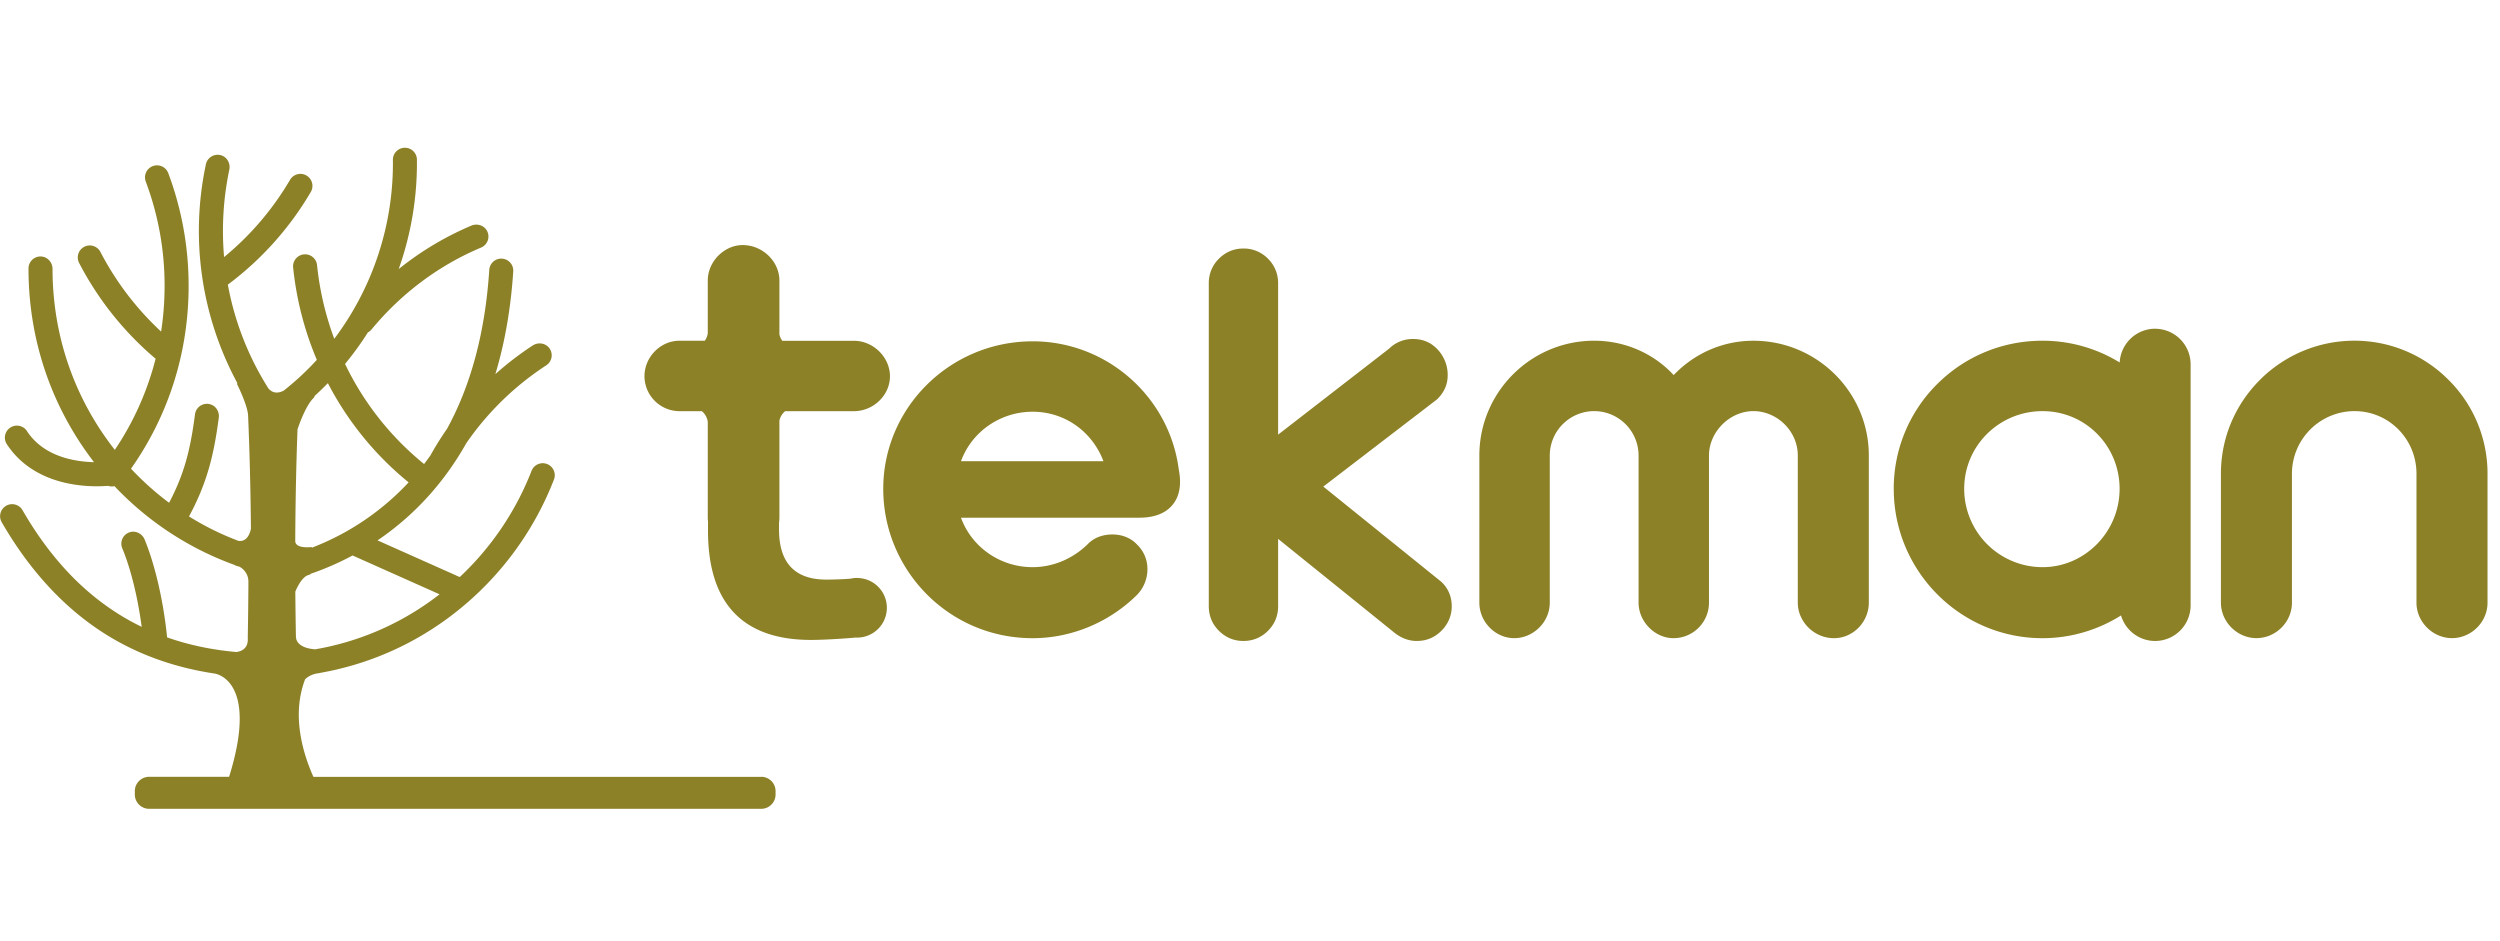
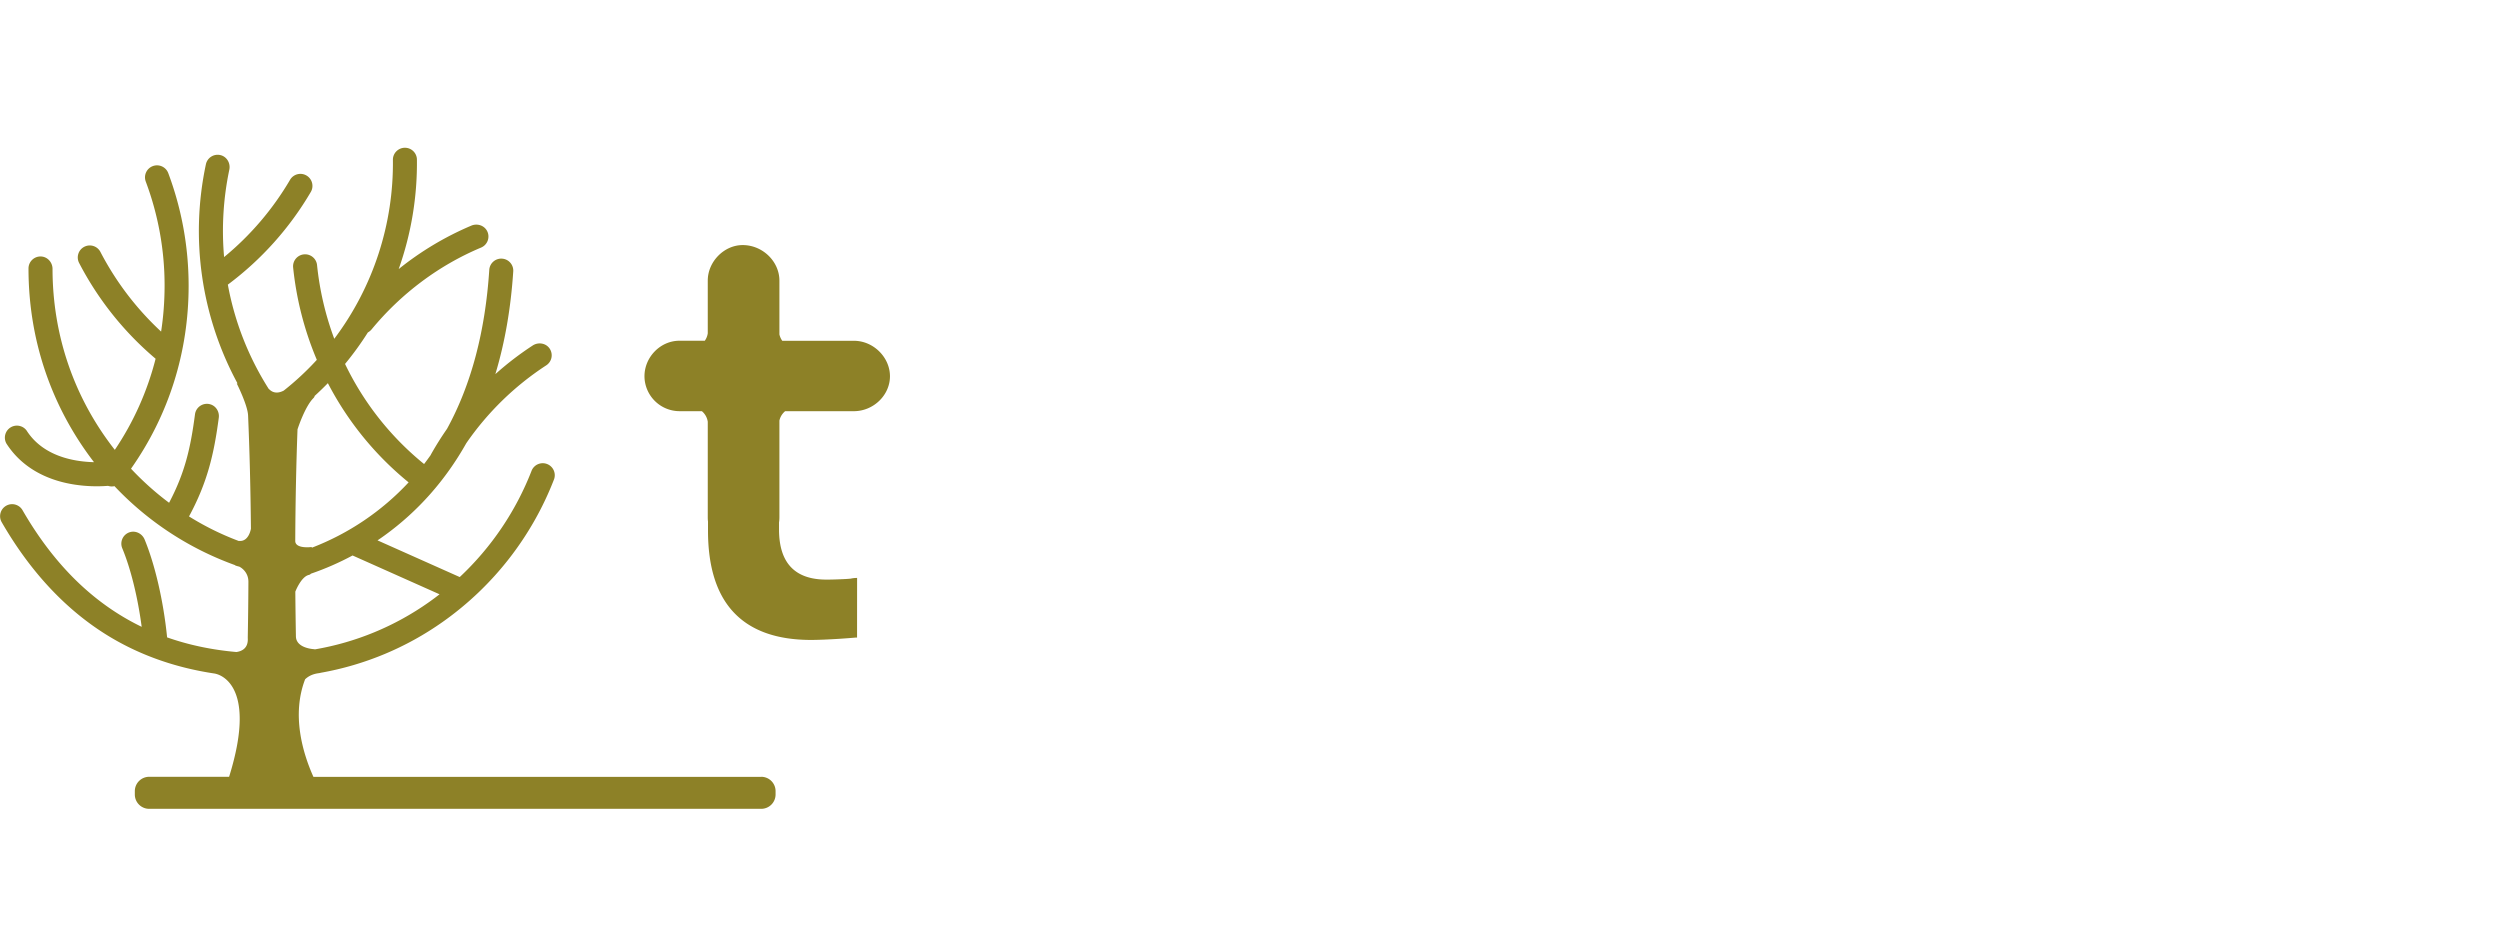
<svg xmlns="http://www.w3.org/2000/svg" fill="none" viewBox="0 0 170 64" height="64" width="170">
-   <path fill="#8D8127" d="M70.216 23.21c-5.6 0-10.155 4.502-10.155 10.032s4.462 10.155 10.155 10.155c2.642 0 5.233-1.079 7.128-2.973.453-.48.7-1.132.68-1.79a2.28 2.28 0 0 0-.688-1.588c-.415-.453-1.011-.702-1.686-.702-.71 0-1.306.243-1.727.702-1.029.98-2.345 1.521-3.708 1.521-2.213 0-4.144-1.372-4.868-3.363h12.116c1.03 0 1.796-.294 2.273-.877.476-.58.617-1.384.423-2.39-.64-4.977-4.91-8.728-9.943-8.728zm-4.869 8.151c.726-1.99 2.657-3.363 4.87-3.363s4.066 1.372 4.816 3.363zm32.63 8.175-7.992-6.448 7.706-5.91.066-.06c.38-.38.605-.816.666-1.296a2.53 2.53 0 0 0-.95-2.317c-.382-.3-.847-.453-1.382-.453a2.28 2.28 0 0 0-1.634.658l-7.545 5.845v-10.3c0-.64-.239-1.216-.69-1.666a2.3 2.3 0 0 0-1.666-.69c-.639 0-1.21.232-1.667.69a2.3 2.3 0 0 0-.691 1.667v21.972c0 .648.232 1.21.691 1.668.46.457 1.02.69 1.667.69s1.215-.239 1.666-.69c.457-.457.69-1.019.69-1.668v-4.584l7.796 6.288c.506.435 1.053.654 1.629.654.53 0 .997-.15 1.39-.444.368-.276.64-.617.809-1.011q.26-.61.148-1.318a2.15 2.15 0 0 0-.707-1.277m21.254-16.366c-2.057 0-3.991.84-5.422 2.335-1.36-1.476-3.322-2.337-5.405-2.337-4.305 0-7.808 3.502-7.808 7.807V40.98c0 1.308 1.087 2.415 2.374 2.415s2.415-1.084 2.415-2.415V30.976a3.023 3.023 0 0 1 3.019-3.02 3.023 3.023 0 0 1 3.019 3.02v10.006c0 1.286 1.109 2.414 2.374 2.414a2.416 2.416 0 0 0 2.414-2.414V30.976c0-1.609 1.411-3.02 3.02-3.02s3.019 1.355 3.019 3.02v10.006c0 1.309 1.125 2.414 2.456 2.414s2.374-1.128 2.374-2.414V30.976c0-4.304-3.521-7.806-7.849-7.806m47.255 2.647a9 9 0 0 0-6.379-2.65c-5.009 0-9.085 4.057-9.085 9.042v8.77c0 1.309 1.107 2.414 2.415 2.414s2.415-1.083 2.415-2.414v-8.77a4.26 4.26 0 0 1 4.254-4.253c2.346 0 4.214 1.908 4.214 4.253v8.77c0 1.309 1.107 2.414 2.415 2.414s2.417-1.083 2.417-2.414v-8.77a8.97 8.97 0 0 0-2.666-6.393zm-19.938-3.464a2.42 2.42 0 0 0-2.409 2.296 10 10 0 0 0-5.249-1.48h-.003c-2.708 0-5.25 1.048-7.156 2.947a10 10 0 0 0-2.956 7.124c0 5.6 4.537 10.157 10.113 10.157 1.898 0 3.754-.545 5.342-1.547a2.42 2.42 0 0 0 2.317 1.737 2.42 2.42 0 0 0 2.415-2.415V24.77a2.42 2.42 0 0 0-2.415-2.415zm-7.658 16.214a5.33 5.33 0 0 1-5.325-5.327c0-2.937 2.389-5.283 5.325-5.283 2.935 0 5.243 2.37 5.243 5.283s-2.351 5.327-5.243 5.327" />
-   <path fill="#8D8127" d="M58.283 39.3q-.224 0-.435.047-.167.016-.332.026-.785.04-1.322.04-3.22-.001-3.22-3.412v-.48q.025-.157.026-.32v-6.599c.054-.257.196-.479.39-.642h4.673c1.33 0 2.455-1.086 2.455-2.374 0-1.287-1.124-2.413-2.455-2.413h-4.87A1.2 1.2 0 0 1 53 22.74v-3.662c-.003-1.307-1.147-2.413-2.498-2.413-1.265 0-2.374 1.129-2.374 2.415v3.582a1.15 1.15 0 0 1-.201.508h-1.728c-1.286 0-2.375 1.107-2.375 2.415a2.39 2.39 0 0 0 2.375 2.375h1.529c.212.18.359.431.4.72v6.522q0 .133.016.262v.615q0 3.72 1.763 5.577 1.763 1.86 5.252 1.86.306 0 .824-.02a47 47 0 0 0 2.223-.143l.074.004a2.027 2.027 0 1 0 0-4.054zm-6.509 13.525H21.312c-.73-1.632-1.495-4.214-.563-6.635.206-.197.495-.355.902-.41.067-.008.122-.02.175-.034a20.6 20.6 0 0 0 8.284-3.461 21.26 21.26 0 0 0 7.571-9.706.818.818 0 0 0-1.523-.593 19.7 19.7 0 0 1-4.895 7.253h-.003l-5.585-2.492v-.005q.242-.161.485-.338c2.264-1.638 4.128-3.743 5.544-6.26a19.6 19.6 0 0 1 5.438-5.299.815.815 0 0 0 .236-1.138c-.25-.376-.77-.462-1.15-.216a21 21 0 0 0-2.536 1.944q-.004.002-.005-.003c.645-2.14 1.052-4.478 1.215-6.997a.817.817 0 0 0-1.63-.106c-.273 4.225-1.236 7.844-2.874 10.831q-.575.826-1.073 1.706-.021.038-.038.077-.218.31-.448.61h-.003a19.8 19.8 0 0 1-5.372-6.803v-.003q.844-1.022 1.55-2.14a.9.9 0 0 0 .248-.201c2.013-2.445 4.59-4.371 7.45-5.57a.816.816 0 0 0 .435-1.077c-.18-.416-.676-.592-1.094-.417a20.8 20.8 0 0 0-4.936 2.95q-.004.001-.003-.004a21.5 21.5 0 0 0 1.236-7.482.818.818 0 0 0-1.633.023 19.86 19.86 0 0 1-3.984 12.206h-.004a20.3 20.3 0 0 1-1.173-5.043.818.818 0 0 0-1.626.165 21.9 21.9 0 0 0 1.613 6.31v.004a19 19 0 0 1-2.248 2.09c-.26.136-.643.24-.969-.072l-.057-.05a19.9 19.9 0 0 1-2.775-7.082v-.002a21.3 21.3 0 0 0 5.653-6.322.818.818 0 0 0-1.41-.828 19.7 19.7 0 0 1-4.495 5.273l-.004-.002a20.3 20.3 0 0 1 .356-5.94c.092-.438-.17-.888-.608-.99a.817.817 0 0 0-.985.627 21.76 21.76 0 0 0 2.151 14.9l-.052.004s.74 1.468.77 2.175c.099 2.312.167 4.918.193 7.698-.002.012-.133.872-.775.834q-.029 0-.056.002a19 19 0 0 1-3.378-1.668v-.003c1.25-2.314 1.697-4.237 2.023-6.706.053-.402-.181-.797-.569-.913a.817.817 0 0 0-1.048.674c-.3 2.289-.683 3.975-1.761 6.017h-.003a19.7 19.7 0 0 1-2.586-2.314v-.003c2.565-3.644 3.916-7.92 3.916-12.436 0-2.63-.467-5.208-1.384-7.66a.816.816 0 1 0-1.53.573 20.1 20.1 0 0 1 1.28 7.087q-.001 1.579-.236 3.11h-.005a19.9 19.9 0 0 1-4.122-5.412.815.815 0 1 0-1.449.75 21.5 21.5 0 0 0 5.2 6.512v.003a19.8 19.8 0 0 1-2.77 6.19h-.005c-2.763-3.523-4.227-7.778-4.233-12.303 0-.45-.352-.836-.802-.844a.816.816 0 0 0-.832.817c0 4.833 1.54 9.38 4.452 13.168q0 .002-.002.003c-1.354-.034-3.455-.393-4.578-2.15a.818.818 0 0 0-1.376.879c.97 1.518 2.584 2.486 4.667 2.8a10 10 0 0 0 2.247.081.8.8 0 0 0 .435.02h.001a21.1 21.1 0 0 0 8.189 5.367c.01.041.291.104.294.104.005.002.63.287.625 1.045a273 273 0 0 1-.044 3.776c-.004.103.114.846-.75.984l-.017.004q-2.522-.222-4.72-.997 0-.023-.002-.045c-.246-2.422-.816-4.89-1.525-6.61-.174-.42-.65-.644-1.072-.474a.816.816 0 0 0-.448 1.07c.577 1.388 1.055 3.336 1.32 5.338q0 .002-.002.003c-3.277-1.585-5.96-4.22-8.107-7.941a.817.817 0 0 0-1.416.815c1.918 3.328 4.305 5.899 7.09 7.642 2.193 1.372 4.688 2.264 7.443 2.669h-.026s3.03.398.963 7.014h-5.434a.977.977 0 0 0-.977.976v.227c0 .539.438.975.977.975h41.617a.976.976 0 0 0 .977-.975v-.227a.976.976 0 0 0-.977-.976zM20.232 29.194c.008-.026.492-1.528 1.074-2.116a.3.3 0 0 0 .093-.157q.461-.42.895-.864h.003a21.4 21.4 0 0 0 5.487 6.743v.003a17.64 17.64 0 0 1-6.58 4.442l-.009-.048s-1.121.152-1.118-.419c.013-2.71.068-5.272.154-7.584zm-.15 11.04c.004-.013.396-1.027.925-1.14a.25.25 0 0 0 .135-.083 19 19 0 0 0 2.832-1.238h.002l5.909 2.637v.005q-.35.274-.716.532a18.95 18.95 0 0 1-7.767 3.212l-.015-.013s-1.251-.038-1.265-.874q-.027-1.48-.04-3.038" />
+   <path fill="#8D8127" d="M58.283 39.3q-.224 0-.435.047-.167.016-.332.026-.785.04-1.322.04-3.22-.001-3.22-3.412v-.48q.025-.157.026-.32v-6.599c.054-.257.196-.479.39-.642h4.673c1.33 0 2.455-1.086 2.455-2.374 0-1.287-1.124-2.413-2.455-2.413h-4.87A1.2 1.2 0 0 1 53 22.74v-3.662c-.003-1.307-1.147-2.413-2.498-2.413-1.265 0-2.374 1.129-2.374 2.415v3.582a1.15 1.15 0 0 1-.201.508h-1.728c-1.286 0-2.375 1.107-2.375 2.415a2.39 2.39 0 0 0 2.375 2.375h1.529c.212.18.359.431.4.72v6.522q0 .133.016.262v.615q0 3.72 1.763 5.577 1.763 1.86 5.252 1.86.306 0 .824-.02a47 47 0 0 0 2.223-.143l.074.004zm-6.509 13.525H21.312c-.73-1.632-1.495-4.214-.563-6.635.206-.197.495-.355.902-.41.067-.008.122-.02.175-.034a20.6 20.6 0 0 0 8.284-3.461 21.26 21.26 0 0 0 7.571-9.706.818.818 0 0 0-1.523-.593 19.7 19.7 0 0 1-4.895 7.253h-.003l-5.585-2.492v-.005q.242-.161.485-.338c2.264-1.638 4.128-3.743 5.544-6.26a19.6 19.6 0 0 1 5.438-5.299.815.815 0 0 0 .236-1.138c-.25-.376-.77-.462-1.15-.216a21 21 0 0 0-2.536 1.944q-.004.002-.005-.003c.645-2.14 1.052-4.478 1.215-6.997a.817.817 0 0 0-1.63-.106c-.273 4.225-1.236 7.844-2.874 10.831q-.575.826-1.073 1.706-.021.038-.038.077-.218.31-.448.61h-.003a19.8 19.8 0 0 1-5.372-6.803v-.003q.844-1.022 1.55-2.14a.9.9 0 0 0 .248-.201c2.013-2.445 4.59-4.371 7.45-5.57a.816.816 0 0 0 .435-1.077c-.18-.416-.676-.592-1.094-.417a20.8 20.8 0 0 0-4.936 2.95q-.004.001-.003-.004a21.5 21.5 0 0 0 1.236-7.482.818.818 0 0 0-1.633.023 19.86 19.86 0 0 1-3.984 12.206h-.004a20.3 20.3 0 0 1-1.173-5.043.818.818 0 0 0-1.626.165 21.9 21.9 0 0 0 1.613 6.31v.004a19 19 0 0 1-2.248 2.09c-.26.136-.643.24-.969-.072l-.057-.05a19.9 19.9 0 0 1-2.775-7.082v-.002a21.3 21.3 0 0 0 5.653-6.322.818.818 0 0 0-1.41-.828 19.7 19.7 0 0 1-4.495 5.273l-.004-.002a20.3 20.3 0 0 1 .356-5.94c.092-.438-.17-.888-.608-.99a.817.817 0 0 0-.985.627 21.76 21.76 0 0 0 2.151 14.9l-.052.004s.74 1.468.77 2.175c.099 2.312.167 4.918.193 7.698-.002.012-.133.872-.775.834q-.029 0-.056.002a19 19 0 0 1-3.378-1.668v-.003c1.25-2.314 1.697-4.237 2.023-6.706.053-.402-.181-.797-.569-.913a.817.817 0 0 0-1.048.674c-.3 2.289-.683 3.975-1.761 6.017h-.003a19.7 19.7 0 0 1-2.586-2.314v-.003c2.565-3.644 3.916-7.92 3.916-12.436 0-2.63-.467-5.208-1.384-7.66a.816.816 0 1 0-1.53.573 20.1 20.1 0 0 1 1.28 7.087q-.001 1.579-.236 3.11h-.005a19.9 19.9 0 0 1-4.122-5.412.815.815 0 1 0-1.449.75 21.5 21.5 0 0 0 5.2 6.512v.003a19.8 19.8 0 0 1-2.77 6.19h-.005c-2.763-3.523-4.227-7.778-4.233-12.303 0-.45-.352-.836-.802-.844a.816.816 0 0 0-.832.817c0 4.833 1.54 9.38 4.452 13.168q0 .002-.002.003c-1.354-.034-3.455-.393-4.578-2.15a.818.818 0 0 0-1.376.879c.97 1.518 2.584 2.486 4.667 2.8a10 10 0 0 0 2.247.081.8.8 0 0 0 .435.02h.001a21.1 21.1 0 0 0 8.189 5.367c.01.041.291.104.294.104.005.002.63.287.625 1.045a273 273 0 0 1-.044 3.776c-.004.103.114.846-.75.984l-.017.004q-2.522-.222-4.72-.997 0-.023-.002-.045c-.246-2.422-.816-4.89-1.525-6.61-.174-.42-.65-.644-1.072-.474a.816.816 0 0 0-.448 1.07c.577 1.388 1.055 3.336 1.32 5.338q0 .002-.002.003c-3.277-1.585-5.96-4.22-8.107-7.941a.817.817 0 0 0-1.416.815c1.918 3.328 4.305 5.899 7.09 7.642 2.193 1.372 4.688 2.264 7.443 2.669h-.026s3.03.398.963 7.014h-5.434a.977.977 0 0 0-.977.976v.227c0 .539.438.975.977.975h41.617a.976.976 0 0 0 .977-.975v-.227a.976.976 0 0 0-.977-.976zM20.232 29.194c.008-.026.492-1.528 1.074-2.116a.3.3 0 0 0 .093-.157q.461-.42.895-.864h.003a21.4 21.4 0 0 0 5.487 6.743v.003a17.64 17.64 0 0 1-6.58 4.442l-.009-.048s-1.121.152-1.118-.419c.013-2.71.068-5.272.154-7.584zm-.15 11.04c.004-.013.396-1.027.925-1.14a.25.25 0 0 0 .135-.083 19 19 0 0 0 2.832-1.238h.002l5.909 2.637v.005q-.35.274-.716.532a18.95 18.95 0 0 1-7.767 3.212l-.015-.013s-1.251-.038-1.265-.874q-.027-1.48-.04-3.038" />
</svg>